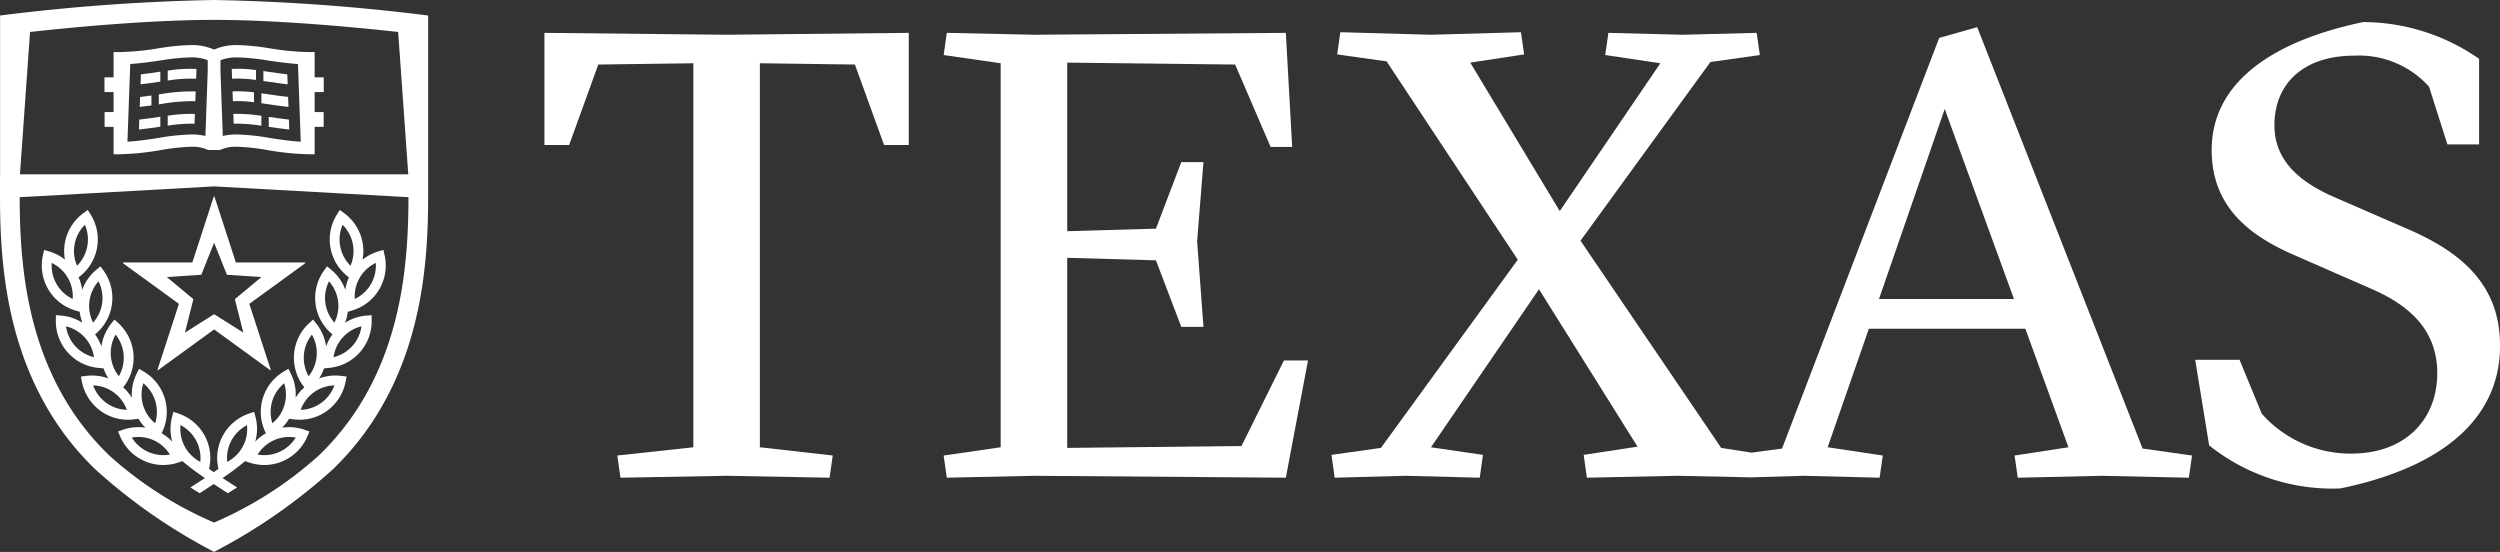
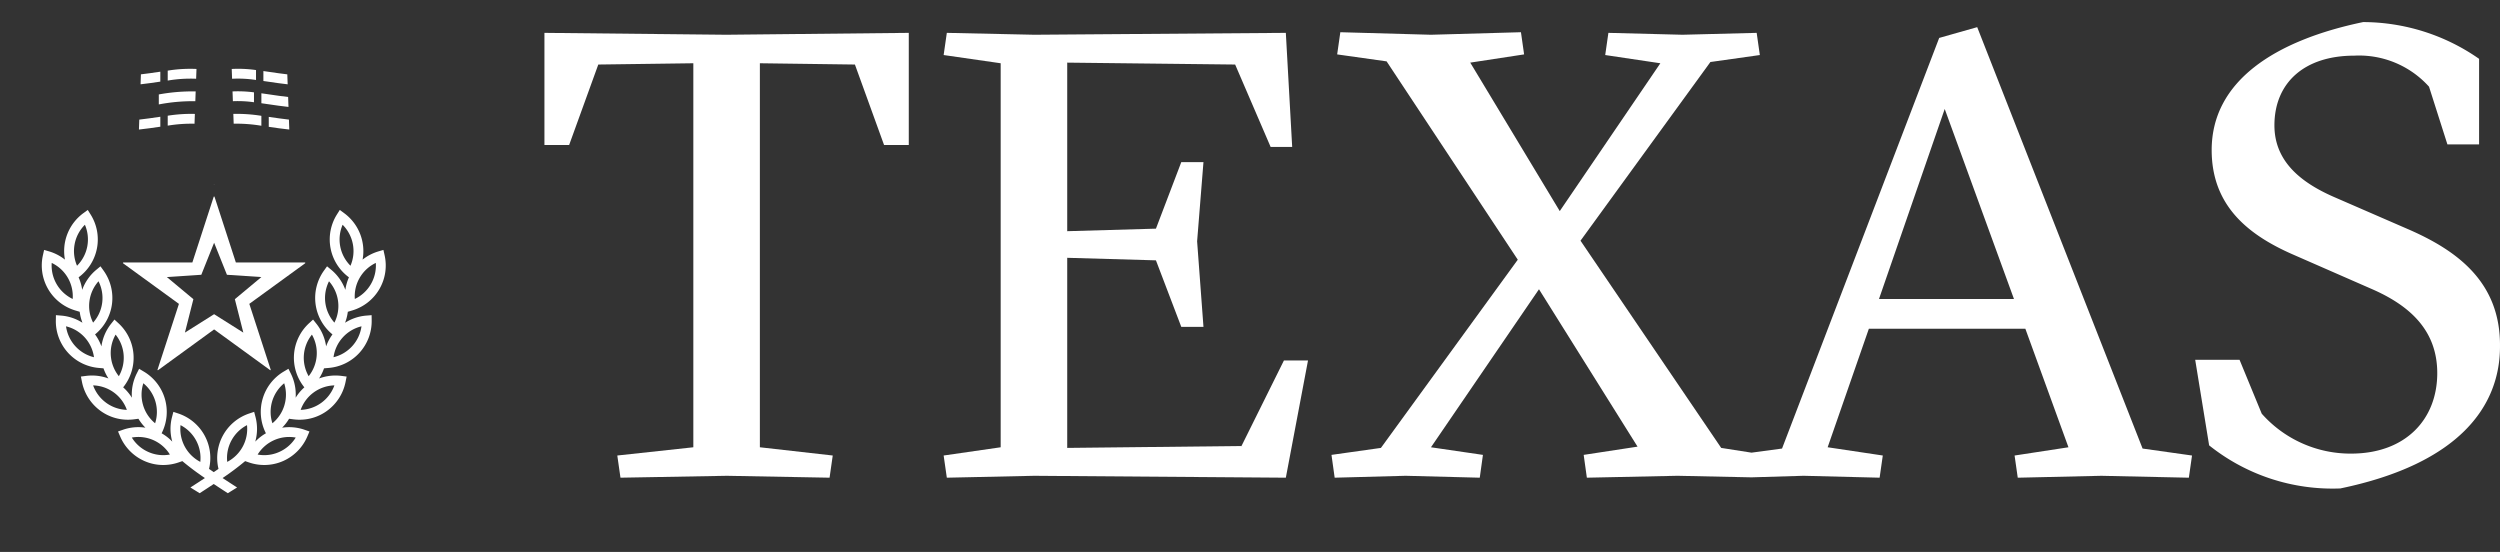
<svg xmlns="http://www.w3.org/2000/svg" id="Layer_1" data-name="Layer 1" viewBox="0 0 244.594 54">
  <rect x="0" y="0" width="244.594" height="54" fill="#333333" stroke="none" />
  <defs>
    <style>
      .cls-1 {
        fill: #fff;
      }
    </style>
  </defs>
  <title>Texas_Logo</title>
  <polygon class="cls-1" points="20.925 18.037 20.971 18.037 20.971 18.021 20.925 18.021 20.925 18.037 20.925 18.037" />
-   <path class="cls-1" d="M26.373,13.494a22.054,22.054,0,0,0-3.188-.34,5.934,5.934,0,0,0-1.387.148l-.228-6.357V5.891a4.341,4.341,0,0,1,1.685-.275,21.597,21.597,0,0,1,2.98.307c.946.139,1.919.275,2.916.34l.274,7.6c-1.024-.057-2.052-.211-3.053-.367Zm-10.851,0c-1.001.156-2.029.31-3.053.367l.274-7.6c.998-.065,1.97-.201,2.916-.34a21.597,21.597,0,0,1,2.98-.307,4.345,4.345,0,0,1,1.685.275V6.945l-.227,6.357a5.927,5.927,0,0,0-1.387-.148,22.041,22.041,0,0,0-3.188.34ZM31.676,9.01V7.564h-.893V5.096h-.602a26.077,26.077,0,0,1-3.77-.365,22.548,22.548,0,0,0-3.155-.32,5.364,5.364,0,0,0-2.309.441A5.368,5.368,0,0,0,18.639,4.41a22.535,22.535,0,0,0-3.154.32,26.093,26.093,0,0,1-3.77.365h-.602V7.564h-.892V9.01h.892v1.957h-.881v1.445h.881v2.68h.602a26.18,26.18,0,0,0,3.992-.406,21.095,21.095,0,0,1,3.005-.328,3.559,3.559,0,0,1,1.656.318h1.161a3.563,3.563,0,0,1,1.657-.318,21.081,21.081,0,0,1,3.004.328,26.208,26.208,0,0,0,3.992.406h.602v-2.68h.881V10.967h-.881V9.01Z" />
  <path class="cls-1" d="M15.687,7.014c-.06.008-.118.018-.178.025-.566.084-1.142.168-1.723.234l-.033.975c.643-.07,1.274-.164,1.895-.256l.038-.006V7.014Z" />
  <path class="cls-1" d="M16.409,6.91v.973a13.244,13.244,0,0,1,2.78-.178l.035-.959a13.694,13.694,0,0,0-2.815.164Z" />
  <path class="cls-1" d="M15.687,11.422c-.06.01-.118.018-.178.027-.618.09-1.246.182-1.881.252l-.035.973c.697-.074,1.383-.174,2.056-.272l.038-.006v-.975Z" />
  <path class="cls-1" d="M16.409,11.32v.973a14.185,14.185,0,0,1,2.622-.189l.035-.959a14.541,14.541,0,0,0-2.657.176Z" />
  <path class="cls-1" d="M15.537,9.24v.975l.111-.018a17.594,17.594,0,0,1,3.463-.295l.033-.957a18.139,18.139,0,0,0-3.607.295Z" />
-   <path class="cls-1" d="M14.814,9.344c-.366.053-.735.102-1.107.144l-.035.973c.386-.041.767-.092,1.143-.144V9.344Z" />
  <path class="cls-1" d="M25.047,6.854a12.267,12.267,0,0,0-2.375-.107l.034.959a11.604,11.604,0,0,1,2.341.119V6.854Z" />
  <path class="cls-1" d="M28.109,7.274c-.581-.066-1.156-.15-1.723-.234-.207-.029-.412-.06-.617-.088v.973c.158.021.316.045.478.068.621.092,1.253.186,1.897.256l-.035-.975Z" />
  <path class="cls-1" d="M24.85,9.035a12.098,12.098,0,0,0-2.1-.09l.035.957a11.257,11.257,0,0,1,2.064.102V9.035Z" />
  <path class="cls-1" d="M28.189,9.488c-.608-.068-1.21-.156-1.802-.244-.273-.039-.546-.08-.814-.117V10.1c.221.031.445.064.676.098.646.096,1.306.191,1.976.264l-.035-.973Z" />
  <path class="cls-1" d="M26.295,12.408c.656.098,1.326.193,2.008.266l-.034-.973c-.636-.07-1.264-.162-1.882-.252-.031-.006-.06-.01-.092-.014v.973Z" />
  <path class="cls-1" d="M25.572,11.332a15.033,15.033,0,0,0-2.744-.188l.035.959a14.541,14.541,0,0,1,2.709.201v-.973Z" />
  <path class="cls-1" d="M19.695,26.883l1.253-3.135,1.254,3.135,3.37.225L22.977,29.27l.83,3.272L20.948,30.74l-2.856,1.801L18.92,29.27l-2.595-2.162,3.37-.225ZM12.06,25.77v.002l5.446,3.959-2.099,6.451a.051.051,0,0,0,.018.031.05.05,0,0,0,.033.008l5.49-3.992,5.488,3.99a.048.048,0,0,0,.033-.006.047.047,0,0,0,.011-.059l-2.088-6.426,5.445-3.957-.002-.002a.049.049,0,0,0,.033-.061.047.047,0,0,0-.06-.027V25.68H23.076l-2.079-6.402h-.003a.048.048,0,0,0-.046-.051.049.049,0,0,0-.046.051h-.003L18.82,25.68H12.089l-.002.004a.045.045,0,1,0-.027.086Z" />
  <path class="cls-1" d="M34.464,33.861a3.6,3.6,0,0,1-1.833,1.088,3.618,3.618,0,0,1,2.736-3.023,3.611,3.611,0,0,1-.903,1.936ZM31.83,29.627a3.645,3.645,0,0,1,.359-2.107,3.64,3.64,0,0,1,.886,1.943,3.603,3.603,0,0,1-.356,2.102A3.625,3.625,0,0,1,31.83,29.627Zm1.458-5.512a3.659,3.659,0,0,1,.232-2.125A3.635,3.635,0,0,1,34.29,26a3.641,3.641,0,0,1-1.002-1.885Zm3.48,1.607A3.627,3.627,0,0,1,34.715,29.25a3.619,3.619,0,0,1,2.053-3.527Zm-5.334,13.69A3.61,3.61,0,0,1,29.416,40.1a3.61,3.61,0,0,1,3.301-2.395,3.613,3.613,0,0,1-1.283,1.707Zm-1.703-4.688a3.63,3.63,0,0,1,.787-1.986,3.635,3.635,0,0,1-.32,4.068,3.628,3.628,0,0,1-.467-2.082Zm-1.901,4.908a3.612,3.612,0,0,1-1.178,1.779,3.62,3.62,0,0,1,1.152-3.914,3.623,3.623,0,0,1,.025,2.135Zm1.102,3.178a3.606,3.606,0,0,1-1.61,1.406,3.551,3.551,0,0,1-1.466.315h0a3.622,3.622,0,0,1-.649-.059,3.622,3.622,0,0,1,3.726-1.662Zm-6.288.285a3.627,3.627,0,0,1,1.523-1.5A3.636,3.636,0,0,1,22.23,45.19a3.619,3.619,0,0,1,.413-2.094Zm-8.138,1.121a3.613,3.613,0,0,1-1.609-1.406,3.62,3.62,0,0,1,3.726,1.662,3.586,3.586,0,0,1-2.116-.256Zm-.508-4.586a3.616,3.616,0,0,1,.026-2.133,3.62,3.62,0,0,1,1.151,3.914,3.608,3.608,0,0,1-1.178-1.781Zm3.665,1.965a3.618,3.618,0,0,1,1.935,3.594,3.63,3.63,0,0,1-1.935-3.594Zm-7.269-2.183a3.62,3.62,0,0,1-1.284-1.707A3.615,3.615,0,0,1,12.411,40.1a3.61,3.61,0,0,1-2.018-.688Zm.916-6.674a3.62,3.62,0,0,1,.318,4.068,3.631,3.631,0,0,1-.318-4.068ZM7.362,33.861A3.624,3.624,0,0,1,6.46,31.926a3.622,3.622,0,0,1,2.735,3.023,3.6,3.6,0,0,1-1.833-1.088Zm-.25-4.611A3.623,3.623,0,0,1,5.06,25.723,3.618,3.618,0,0,1,7.112,29.25Zm.192-5.375A3.63,3.63,0,0,1,8.306,21.99a3.63,3.63,0,0,1-.77,4.01,3.607,3.607,0,0,1-.231-2.125ZM8.751,29.461A3.634,3.634,0,0,1,9.638,27.52a3.621,3.621,0,0,1-.528,4.045A3.6,3.6,0,0,1,8.751,29.461Zm25.715.912a4.589,4.589,0,0,0,3.159-5.42l-.113-.502-.494.146a4.582,4.582,0,0,0-1.544.805,4.606,4.606,0,0,0-1.815-4.557l-.417-.305-.274.438a4.593,4.593,0,0,0,1.171,6.154,4.548,4.548,0,0,0-.35,1.226,4.603,4.603,0,0,0-1.392-1.973l-.399-.33-.301.42a4.598,4.598,0,0,0,.812,6.227l.021.014a4.539,4.539,0,0,0-.623,1.172,4.605,4.605,0,0,0-.955-2.219l-.322-.404-.381.35a4.594,4.594,0,0,0-.49,6.258l.02.023a4.493,4.493,0,0,0-.854,1.016,4.6,4.6,0,0,0-.475-2.371L28.22,36.08l-.444.264a4.592,4.592,0,0,0-1.772,6.023l.012.025a4.47,4.47,0,0,0-1.043.818,4.588,4.588,0,0,0,.024-2.416l-.131-.5-.49.164a4.586,4.586,0,0,0-2.999,5.418q-.221.152-.463.316-.242-.164-.463-.316a4.586,4.586,0,0,0-2.999-5.418l-.489-.164-.131.5a4.588,4.588,0,0,0,.024,2.416,4.497,4.497,0,0,0-1.044-.818l.013-.025a4.593,4.593,0,0,0-1.772-6.023l-.443-.264-.231.461a4.58,4.58,0,0,0-.475,2.371,4.528,4.528,0,0,0-.854-1.016l.018-.023a4.594,4.594,0,0,0-.49-6.258l-.381-.35-.32.404a4.597,4.597,0,0,0-.955,2.219,4.573,4.573,0,0,0-.624-1.172l.021-.014a4.597,4.597,0,0,0,.814-6.227l-.301-.42-.398.33a4.574,4.574,0,0,0-1.393,1.975,4.479,4.479,0,0,0-.351-1.228,4.593,4.593,0,0,0,1.171-6.154l-.275-.438-.417.305a4.598,4.598,0,0,0-1.815,4.557,4.582,4.582,0,0,0-1.544-.805l-.494-.146-.113.502a4.589,4.589,0,0,0,3.159,5.42l.436.131a4.632,4.632,0,0,0,.269,1.074,4.526,4.526,0,0,0-2.083-.701l-.513-.043-.008.518a4.587,4.587,0,0,0,4.21,4.646l.453.039a4.449,4.449,0,0,0,.484.992,4.557,4.557,0,0,0-1.598-.289,4.879,4.879,0,0,0-.585.035l-.512.066.1.504a4.607,4.607,0,0,0,1.814,2.848,4.546,4.546,0,0,0,2.69.871,4.686,4.686,0,0,0,.574-.035l.451-.059a4.568,4.568,0,0,0,.682.873,4.59,4.59,0,0,0-2.19.201l-.488.17.203.475a4.603,4.603,0,0,0,2.361,2.408,4.531,4.531,0,0,0,1.859.397,4.624,4.624,0,0,0,1.509-.254l.359-.125a26.908,26.908,0,0,0,2.209,1.656c-.424.279-.894.586-1.42.922l.906.562c.512-.33.965-.627,1.378-.902.413.275.866.572,1.378.902l.906-.562c-.525-.336-.995-.643-1.419-.922a27.028,27.028,0,0,0,2.208-1.656l.359.125a4.632,4.632,0,0,0,1.509.254h0A4.562,4.562,0,0,0,27.714,45.1a4.609,4.609,0,0,0,2.362-2.41l.201-.475-.486-.17a4.567,4.567,0,0,0-2.189-.199,4.572,4.572,0,0,0,.681-.875l.451.059a4.712,4.712,0,0,0,.575.035h0a4.545,4.545,0,0,0,2.689-.871,4.603,4.603,0,0,0,1.815-2.848l.1-.504L33.4,36.775a4.893,4.893,0,0,0-.585-.035,4.552,4.552,0,0,0-1.597.289,4.533,4.533,0,0,0,.484-.992l.452-.039a4.589,4.589,0,0,0,4.21-4.646l-.006-.518-.516.043a4.53,4.53,0,0,0-2.082.701,4.634,4.634,0,0,0,.27-1.074l.435-.131Z" />
-   <path class="cls-1" d="M34.59,40.555a25.447,25.447,0,0,1-3.459,4.064A37.13,37.13,0,0,1,20.943,51.125a37.162,37.162,0,0,1-10.188-6.506,25.491,25.491,0,0,1-3.458-4.064C2.553,33.608,1.93,25.553,1.926,19.293h.006l19.017-1.057,19.013,1.055c-.005,6.26-.627,14.316-5.371,21.264ZM2.94,3.129c3.535-.393,11.483-1.184,18.008-1.184S35.42,2.736,38.955,3.129l.989,13.93H1.951L2.94,3.129ZM41.889,1.518l-.843-.105A196.078,196.078,0,0,0,20.954,0h-.013A196.013,196.013,0,0,0,.852,1.412l-.844.105v15.541H0v2.168c0,6.547.648,15.008,5.707,22.416a27.35,27.35,0,0,0,3.646,4.303l-.001.002.028.023a55.05,55.05,0,0,0,11.559,8.021V54l.005-.004L20.948,54v-.008a55.05,55.05,0,0,0,11.559-8.021l.027-.023v-.002a27.465,27.465,0,0,0,3.647-4.303c5.058-7.408,5.707-15.869,5.707-22.416V18.918h.001v-17.4Z" />
  <polygon class="cls-1" points="53.266 3.215 53.266 14.187 55.683 14.187 58.535 6.314 67.834 6.189 67.834 43.76 60.395 44.566 60.705 46.736 71.12 46.551 81.163 46.736 81.473 44.566 74.344 43.76 74.344 6.189 83.643 6.314 86.495 14.187 88.913 14.187 88.913 3.215 71.059 3.4 53.266 3.215" />
  <polygon class="cls-1" points="121.463 43.637 104.414 43.822 104.414 25.223 113.094 25.471 115.574 31.98 117.744 31.98 117.123 23.611 117.744 15.861 115.574 15.861 113.094 22.371 104.414 22.619 104.414 6.127 120.844 6.314 124.314 14.373 126.424 14.373 125.803 3.215 101.19 3.4 92.635 3.215 92.324 5.385 97.904 6.189 97.904 43.76 92.324 44.566 92.635 46.736 101.19 46.551 125.803 46.736 127.973 35.266 125.617 35.266 121.463 43.637" />
  <path class="cls-1" d="M193.445,2.656,189.725,3.711,174.35,43.885l-2.986.402-2.967-.465L154.633,23.549l12.709-17.482,4.836-.682-.309-2.17L164.615,3.4l-7.254-.185-.31,2.17,5.394.805-9.842,14.463L143.846,6.127l5.269-.805-.309-2.17-8.805.248-8.866-.248-.31,2.17,4.837.682,12.834,19.404L135.106,43.822l-4.837.682.311,2.232,6.944-.186,7.252.186.31-2.232-5.084-.744L150.57,28.299l9.643,15.4-5.27.805.311,2.232,8.865-.186,7.244.152,5.094-.152,7.44.186.31-2.17-5.394-.807,4.031-11.594h15.312L202.373,43.76l-5.271.807.31,2.17,8.184-.186,8.557.186.309-2.17-4.836-.682ZM183.836,29.252l6.43-18.59,6.775,18.59Z" />
  <path class="cls-1" d="M235.481,22.371l-7.131-3.1c-3.408-1.488-5.826-3.596-5.826-7.006,0-4.154,2.914-6.82,7.811-6.82a9.203,9.203,0,0,1,7.316,3.039l1.797,5.641h3.1V5.756A19.889,19.889,0,0,0,231.203,2.16c-8.619,1.799-14.818,5.766-14.818,12.523,0,5.518,3.658,8.369,8.121,10.291l7.502,3.285c3.721,1.613,6.447,4.031,6.447,8.246,0,4.527-3.1,7.875-8.43,7.875a11.605,11.605,0,0,1-8.742-3.906l-2.17-5.27h-4.34l1.363,8.369a19.332,19.332,0,0,0,12.834,4.215c11.654-2.416,15.623-8.059,15.623-13.887C244.656,27.578,240.377,24.479,235.481,22.371Z" />
</svg>